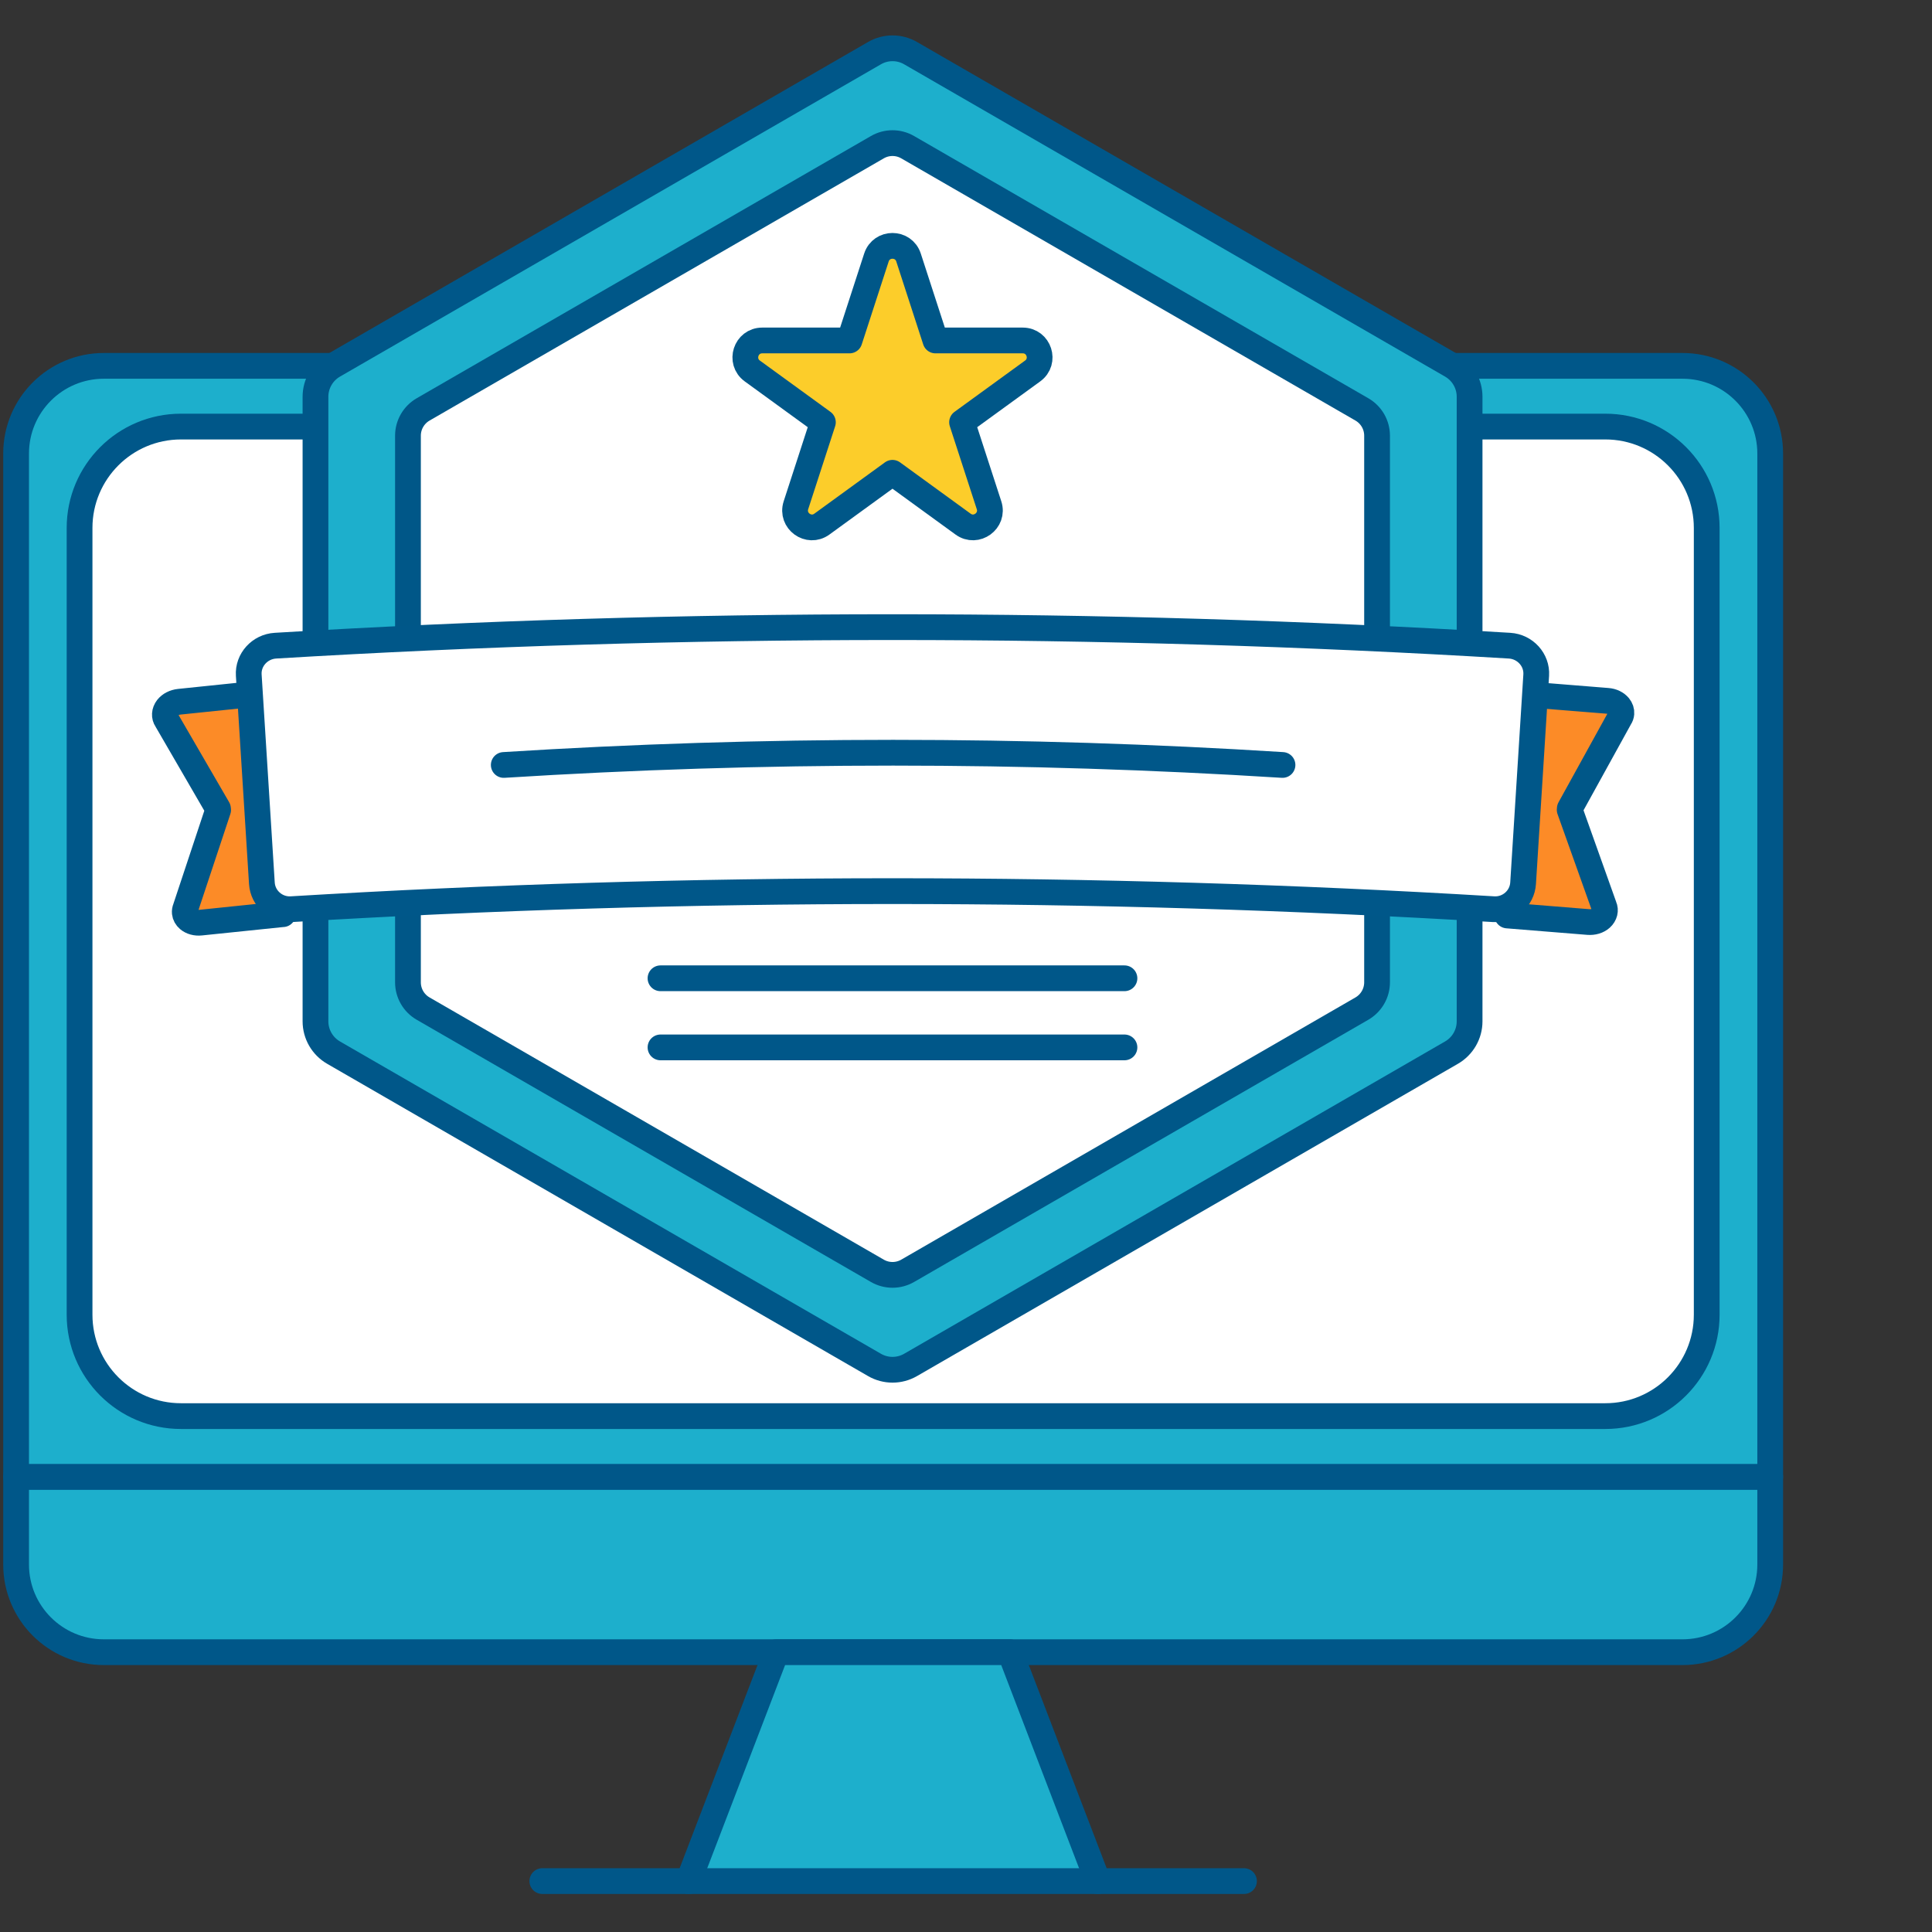
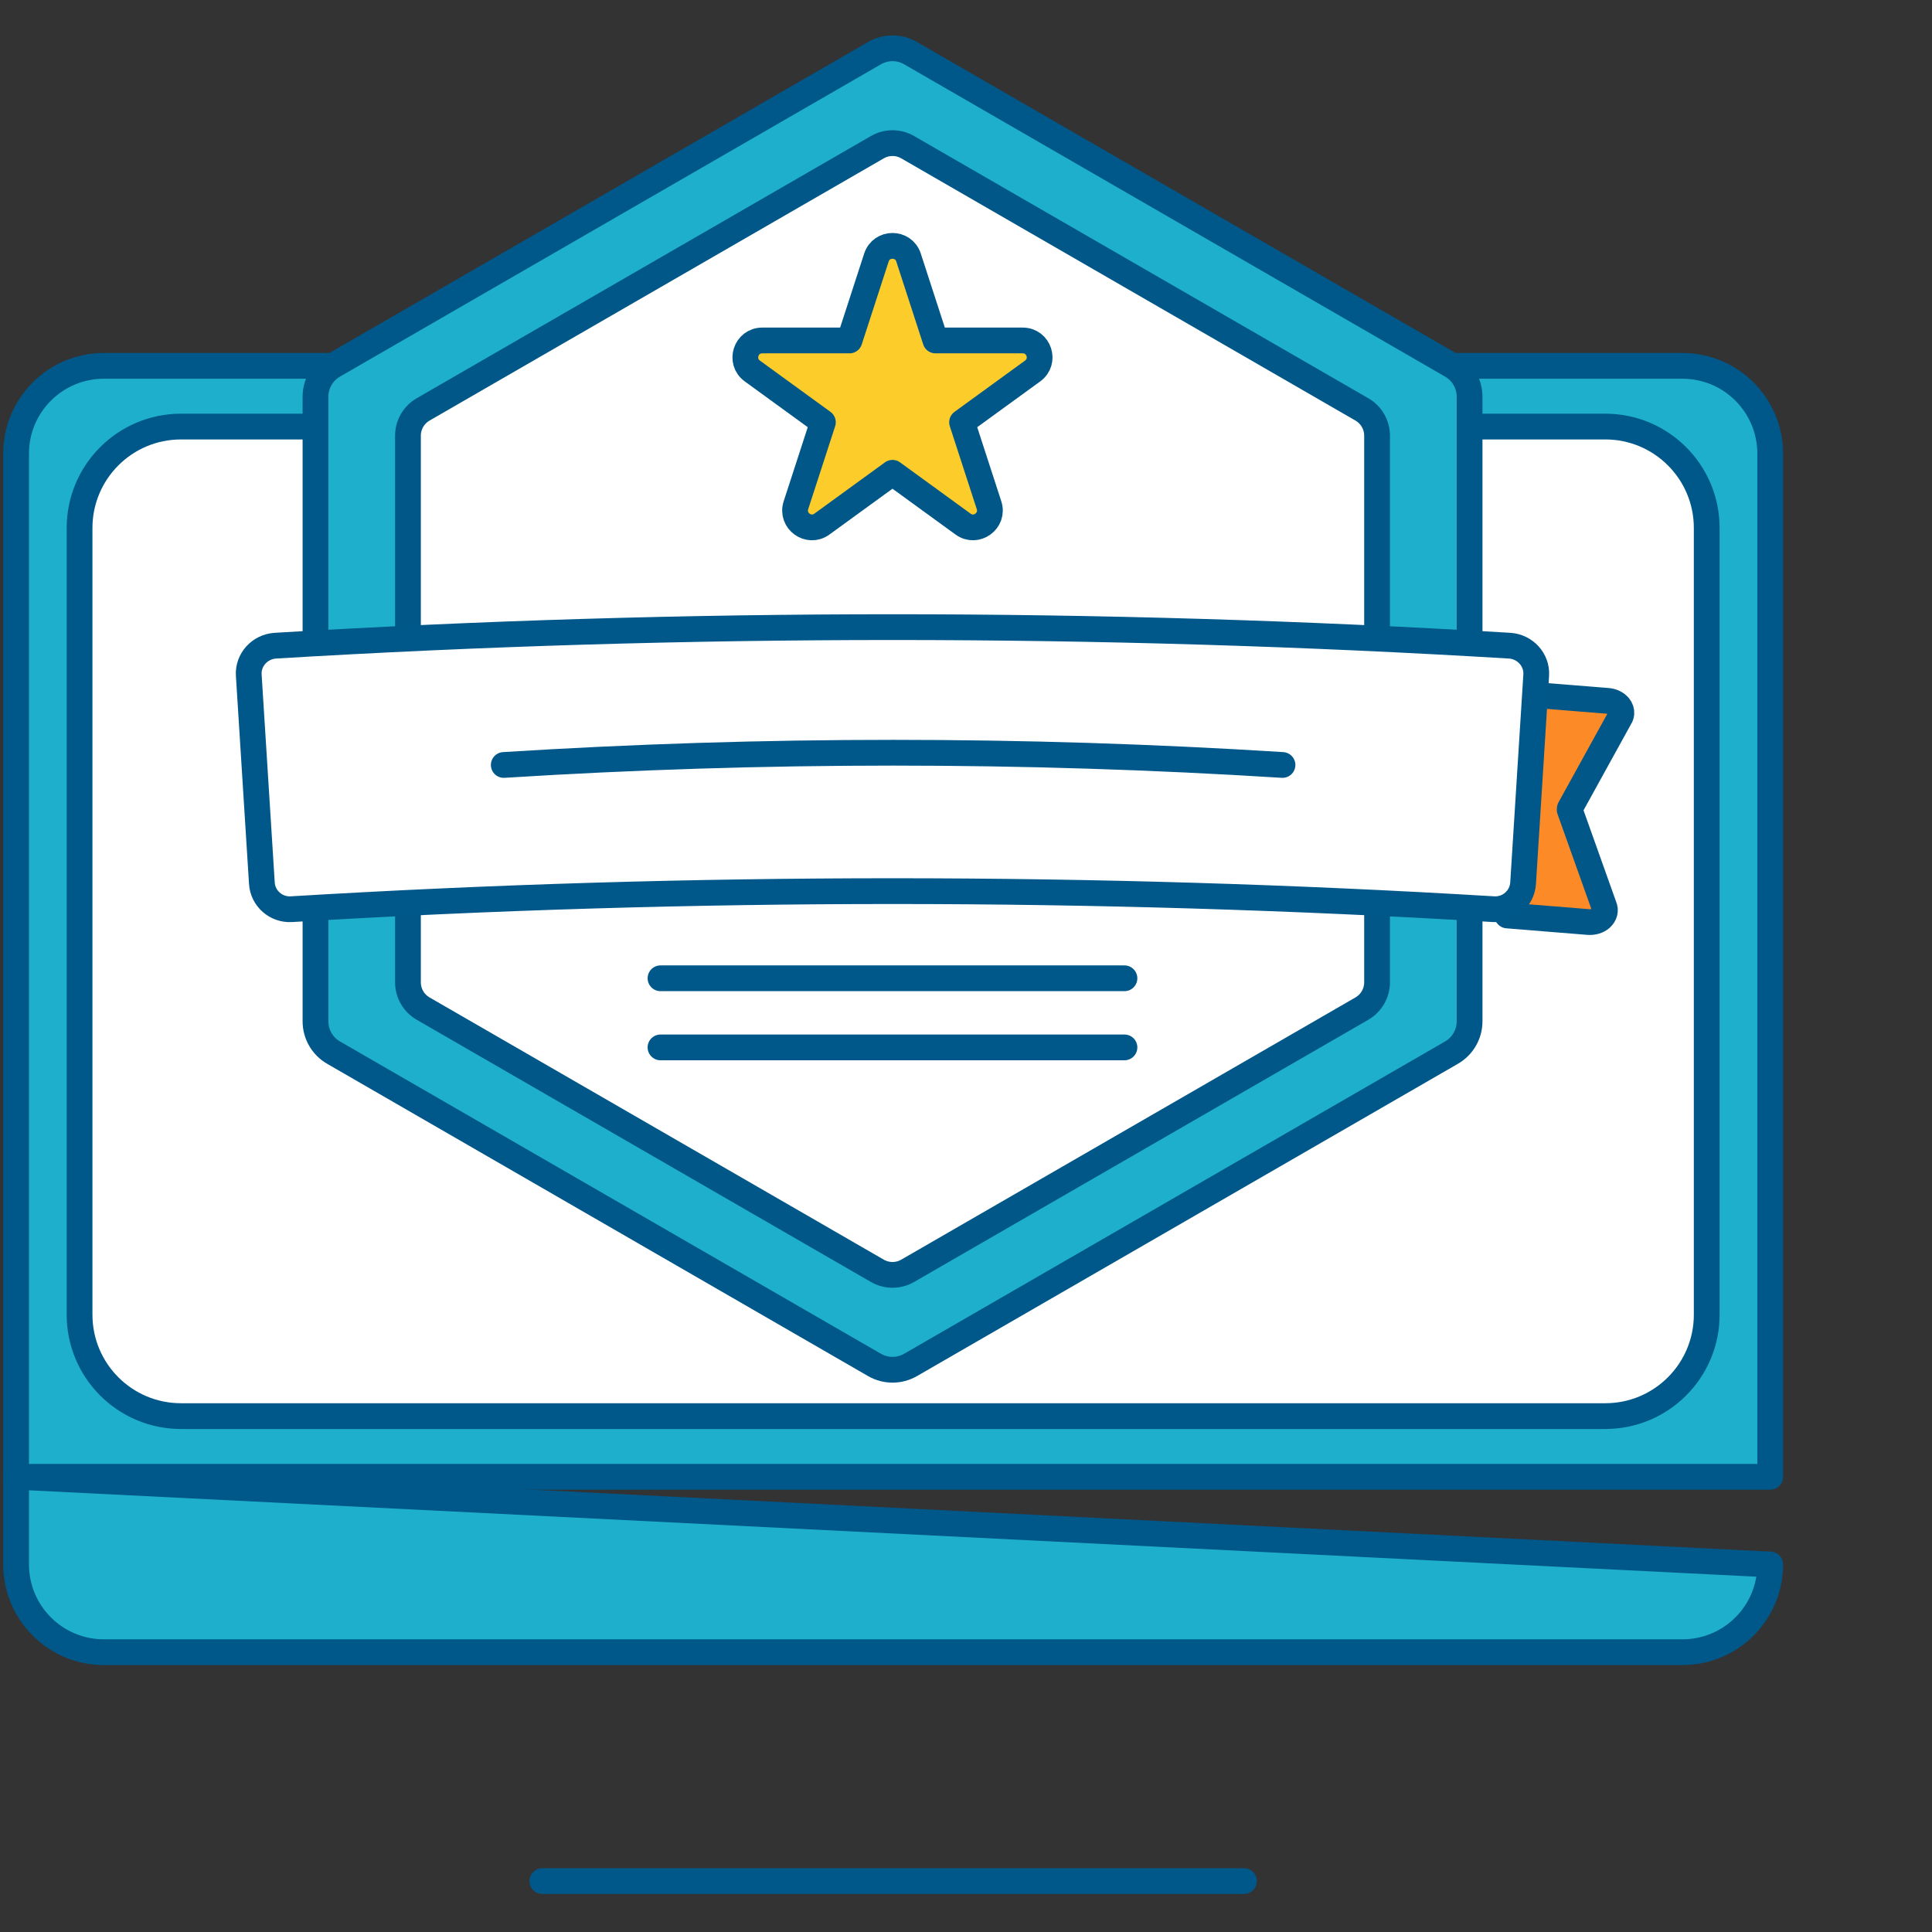
<svg xmlns="http://www.w3.org/2000/svg" width="120px" height="120px" viewBox="0 0 120 120" version="1.1">
  <rect x="0" y="0" width="120" height="120" fill="#333333" stroke="none" />
  <title>ico-accessible-forever</title>
  <g id="ico-accessible-forever" stroke="none" stroke-width="1" fill="none" fill-rule="evenodd">
    <g id="Computer+Badge" transform="translate(1, 3)">
      <g id="Group" transform="translate(0, 19.724)" fill-rule="nonzero" stroke="#005789" stroke-width="1.6">
-         <path d="M0,69 L0,74.449 C0,77.457 2.44,79.897 5.449,79.897 L103.502,79.897 C106.51,79.897 108.951,77.457 108.951,74.449 L108.951,69 L0,69 Z" id="Path" fill="#1DAFCC" stroke-linecap="round" stroke-linejoin="round" />
+         <path d="M0,69 L0,74.449 C0,77.457 2.44,79.897 5.449,79.897 L103.502,79.897 C106.51,79.897 108.951,77.457 108.951,74.449 L0,69 Z" id="Path" fill="#1DAFCC" stroke-linecap="round" stroke-linejoin="round" />
        <path d="M108.951,5.449 C108.951,2.44 106.51,0 103.502,0 L5.449,0 C2.44,0 0,2.44 0,5.449 L0,69.004 L108.951,69.004 L108.951,5.449 Z" id="Path" fill="#1DAFCC" stroke-linecap="round" stroke-linejoin="round" />
-         <polyline id="Path" fill="#1DAFCC" stroke-linecap="round" stroke-linejoin="round" points="41.764 94.114 47.213 79.897 61.738 79.897 67.186 94.114" />
        <path d="M30.043,-16.031 L78.908,-16.031 C82.386,-16.031 85.206,-13.211 85.206,-9.732 L85.206,78.736 C85.206,82.214 82.386,85.034 78.908,85.034 L30.043,85.034 C26.564,85.034 23.744,82.214 23.744,78.736 L23.744,-9.732 C23.744,-13.211 26.564,-16.031 30.043,-16.031 Z" id="Rectangle" fill="#FFFFFF" transform="translate(54.475, 34.502) rotate(-90) translate(-54.475, -34.502) " />
        <line x1="76.266" y1="94.114" x2="32.685" y2="94.114" id="Path" fill="#0093B2" stroke-linecap="round" stroke-linejoin="round" />
      </g>
      <g id="Group" transform="translate(9.241, 0)">
        <g id="Path">
          <g transform="translate(0, 40.067)" fill="#FC8B27" fill-rule="nonzero" stroke="#005788" stroke-linecap="round" stroke-linejoin="round" stroke-width="1.6">
            <path d="M84.484,0.052 L89.605,0.464 C89.9,0.487 90.16,0.613 90.319,0.808 C90.426,0.941 90.478,1.094 90.465,1.246 C90.458,1.343 90.426,1.438 90.367,1.522 L87.262,7.152 L87.268,7.165 L87.255,7.233 L89.394,13.233 C89.501,13.467 89.436,13.756 89.209,13.96 C89.008,14.139 88.716,14.226 88.404,14.201 L83.381,13.795 L84.487,0.052 L84.484,0.052 Z" />
-             <path d="M7.335,13.711 L2.224,14.239 C1.932,14.269 1.653,14.194 1.462,14.032 C1.332,13.921 1.254,13.779 1.238,13.629 C1.228,13.535 1.244,13.435 1.283,13.341 L3.308,7.24 L3.298,7.227 L3.298,7.159 C3.298,7.159 0.102,1.649 0.102,1.649 C-0.047,1.438 -0.034,1.142 0.151,0.902 C0.316,0.691 0.589,0.552 0.9,0.519 L5.914,0 L7.332,13.714 L7.335,13.711 Z" />
          </g>
          <path d="M9.354,33.139 L9.354,21.642 C9.354,20.84 9.782,20.1 10.477,19.698 L44.073,0.302 C44.767,-0.101 45.624,-0.101 46.319,0.302 L79.915,19.698 C80.61,20.1 81.038,20.84 81.038,21.642 L81.038,60.437 C81.038,61.238 80.61,61.978 79.915,62.38 L46.319,81.776 C45.624,82.179 44.767,82.179 44.073,81.776 L10.477,62.38 C9.782,61.978 9.354,61.238 9.354,60.437 L9.354,33.139 Z" stroke="#005789" stroke-width="1.6" fill="#1DAFCC" fill-rule="nonzero" stroke-linecap="round" stroke-linejoin="round" />
          <path d="M15.098,33.061 L15.098,24.062 C15.098,23.387 15.458,22.768 16.039,22.43 L44.252,6.143 C44.836,5.805 45.553,5.805 46.137,6.143 L74.35,22.43 C74.934,22.768 75.291,23.387 75.291,24.062 L75.291,58.012 C75.291,58.687 74.931,59.307 74.35,59.645 L46.137,75.932 C45.553,76.269 44.836,76.269 44.252,75.932 L16.039,59.645 C15.455,59.307 15.098,58.687 15.098,58.012 L15.098,33.061 Z" stroke="#005788" stroke-width="1.6" fill="#FFFFFF" fill-rule="nonzero" stroke-linecap="round" stroke-linejoin="round" />
          <path d="M46.189,12.993 L47.863,18.147 L53.283,18.147 C54.298,18.147 54.72,19.445 53.899,20.042 L49.515,23.228 L51.19,28.382 C51.504,29.345 50.398,30.15 49.577,29.553 L45.193,26.366 L40.808,29.553 C39.987,30.15 38.884,29.349 39.196,28.382 L40.87,23.228 L36.486,20.042 C35.665,19.445 36.087,18.147 37.103,18.147 L42.522,18.147 L44.196,12.993 C44.511,12.03 45.874,12.03 46.189,12.993 L46.189,12.993 Z" stroke="#005788" stroke-width="1.6" fill="#FCCD2A" fill-rule="nonzero" stroke-linecap="round" stroke-linejoin="round" />
          <line x1="30.784" y1="57.763" x2="59.601" y2="57.763" stroke="#005789" stroke-width="1.6" stroke-linecap="round" stroke-linejoin="round" />
          <line x1="30.784" y1="62.056" x2="59.601" y2="62.056" stroke="#005789" stroke-width="1.6" stroke-linecap="round" stroke-linejoin="round" />
          <g transform="translate(5.207, 35.953)">
            <path d="M77.327,17.519 C52.457,16.023 27.518,16.023 2.645,17.519 C1.7,17.575 0.876,16.851 0.818,15.907 C0.545,11.597 0.276,7.288 0.003,2.978 C-0.055,2.034 0.688,1.21 1.661,1.151 C27.187,-0.384 52.785,-0.384 78.31,1.151 C79.284,1.21 80.027,2.034 79.969,2.978 C79.699,7.288 79.427,11.597 79.154,15.907 C79.096,16.851 78.272,17.575 77.324,17.519 L77.327,17.519 Z" fill="#FFFFFF" fill-rule="nonzero" />
            <path d="M77.327,17.519 C52.457,16.023 27.518,16.023 2.645,17.519 C1.7,17.575 0.876,16.851 0.818,15.907 C0.545,11.597 0.276,7.288 0.003,2.978 C-0.055,2.034 0.688,1.21 1.661,1.151 C27.187,-0.384 52.785,-0.384 78.31,1.151 C79.284,1.21 80.027,2.034 79.969,2.978 C79.699,7.288 79.427,11.597 79.154,15.907 C79.096,16.851 78.272,17.575 77.324,17.519 L77.327,17.519 Z" stroke="#005789" stroke-width="1.6" stroke-linecap="round" stroke-linejoin="round" />
          </g>
        </g>
        <path d="M21.049,44.513 C37.158,43.5 53.312,43.5 69.417,44.513" id="Path" stroke="#005789" stroke-width="1.6" stroke-linecap="round" stroke-linejoin="round" />
      </g>
    </g>
  </g>
</svg>